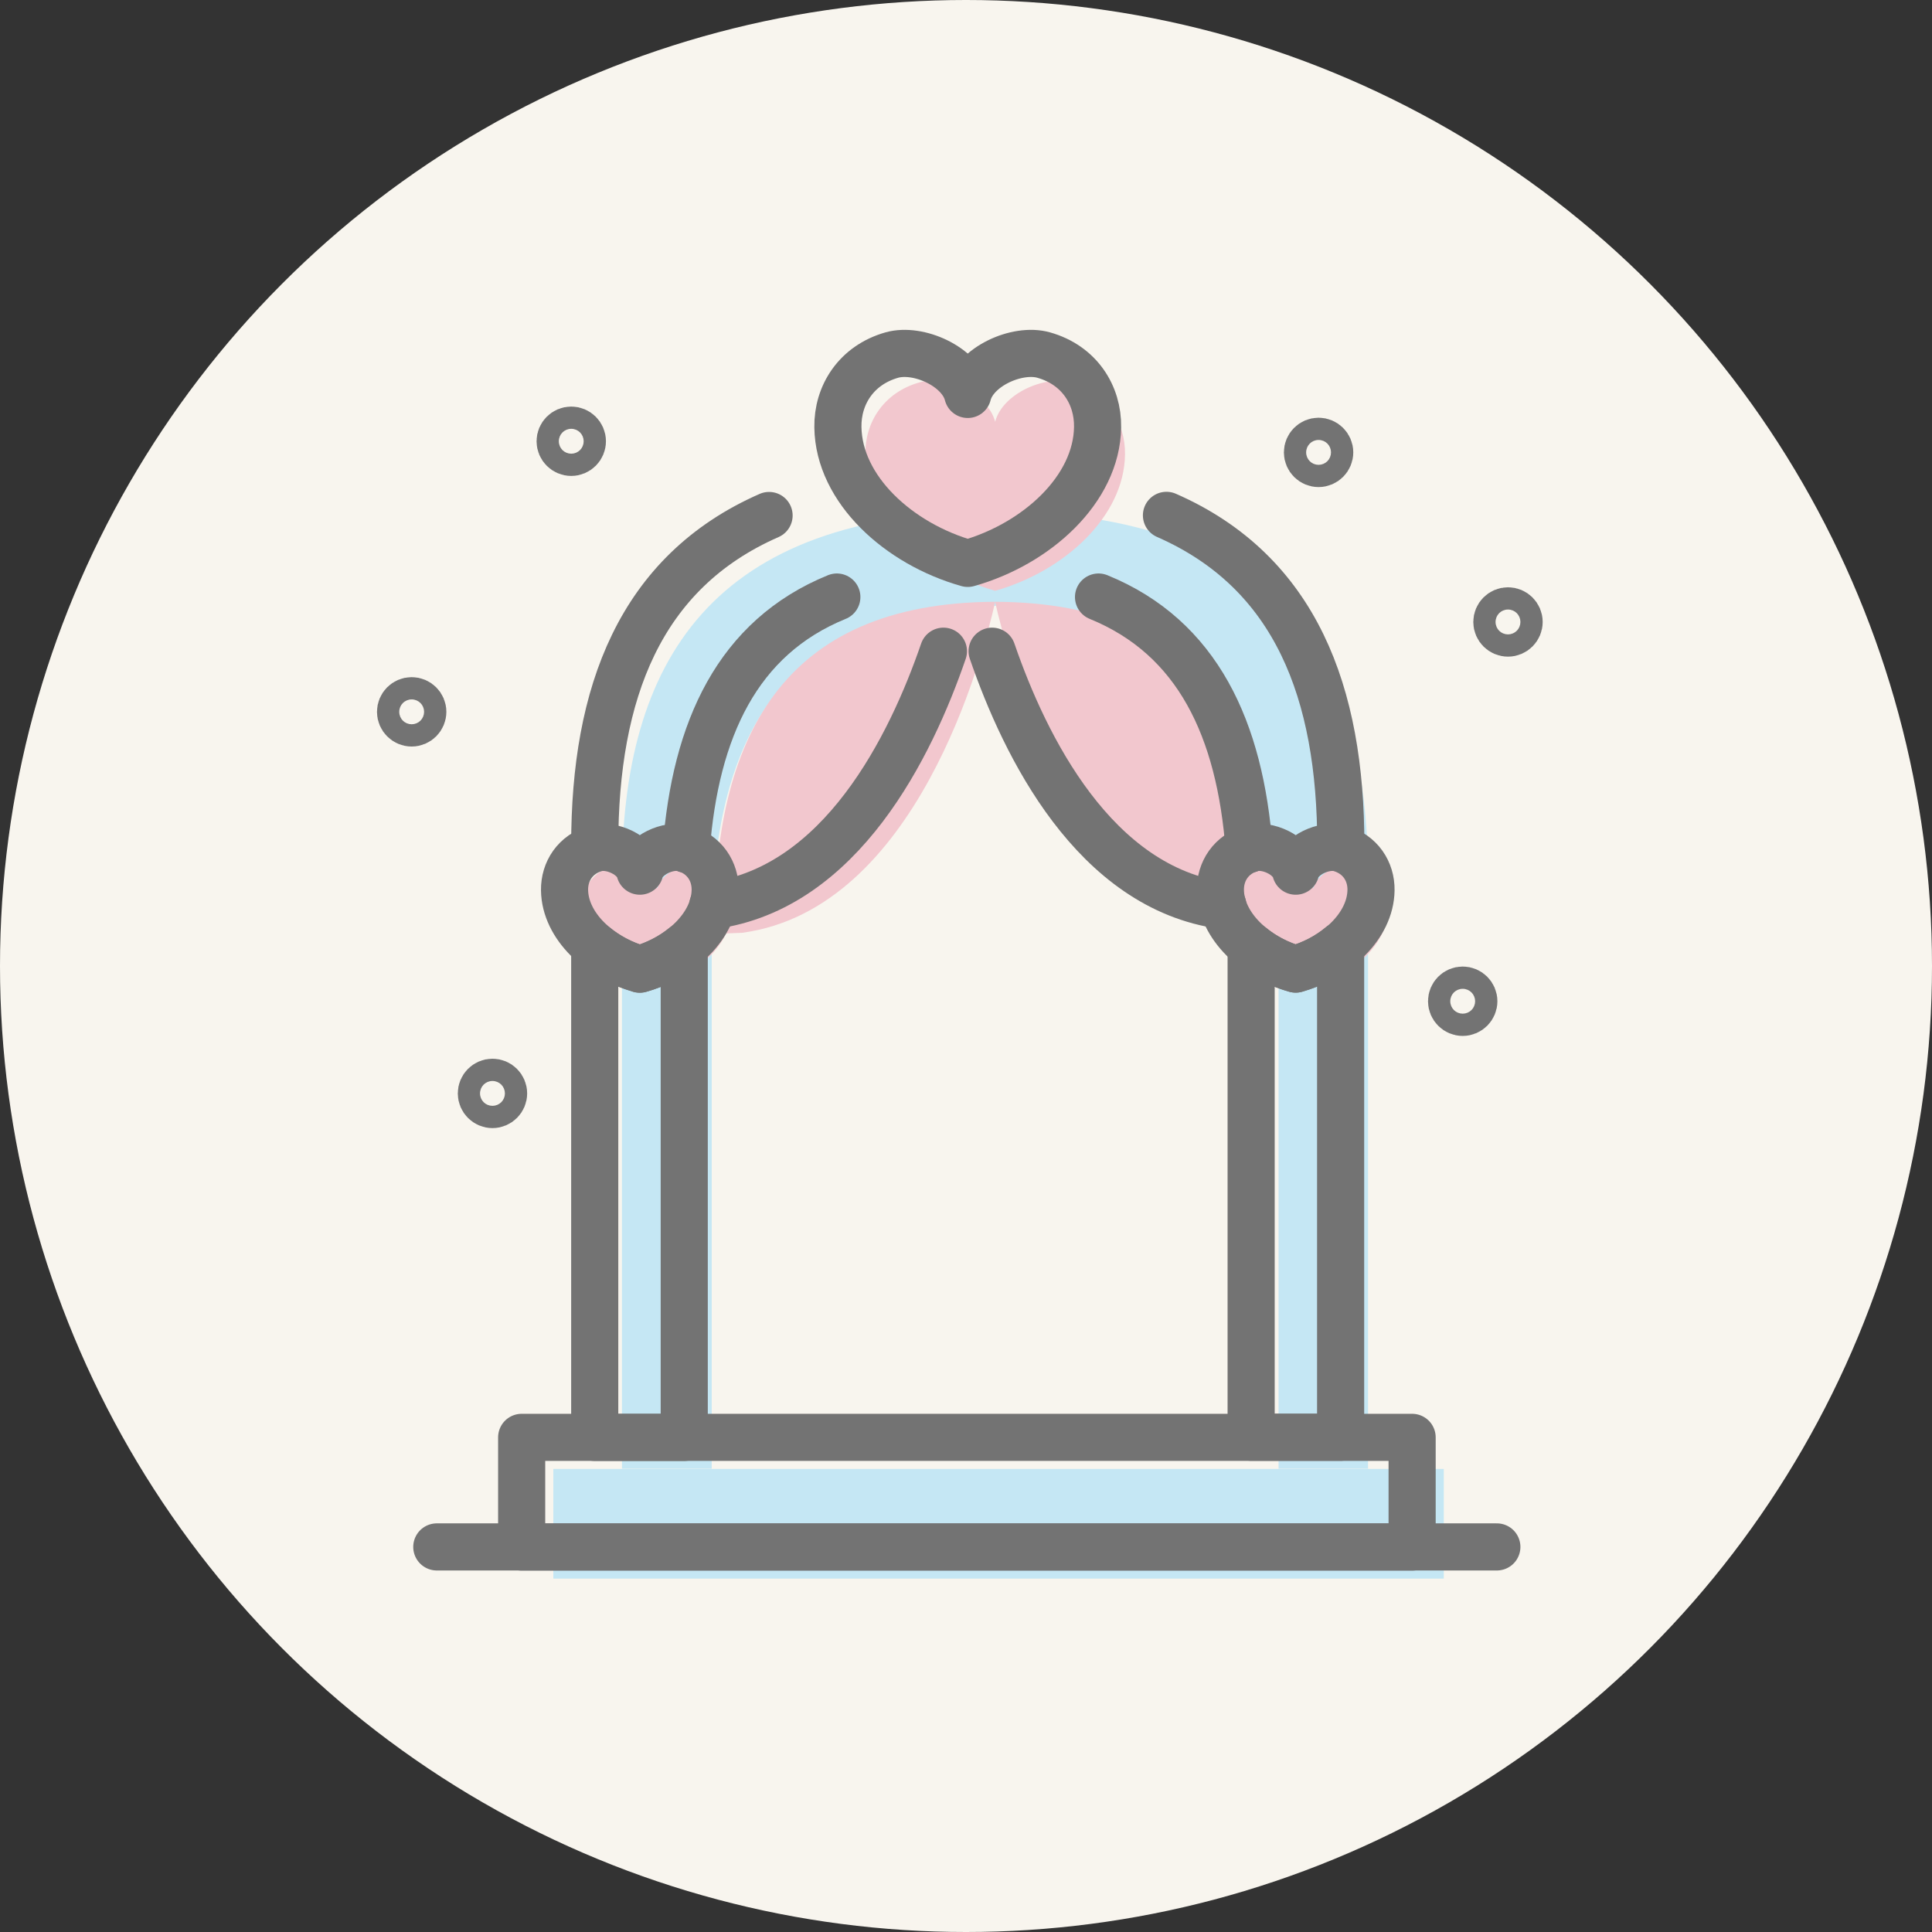
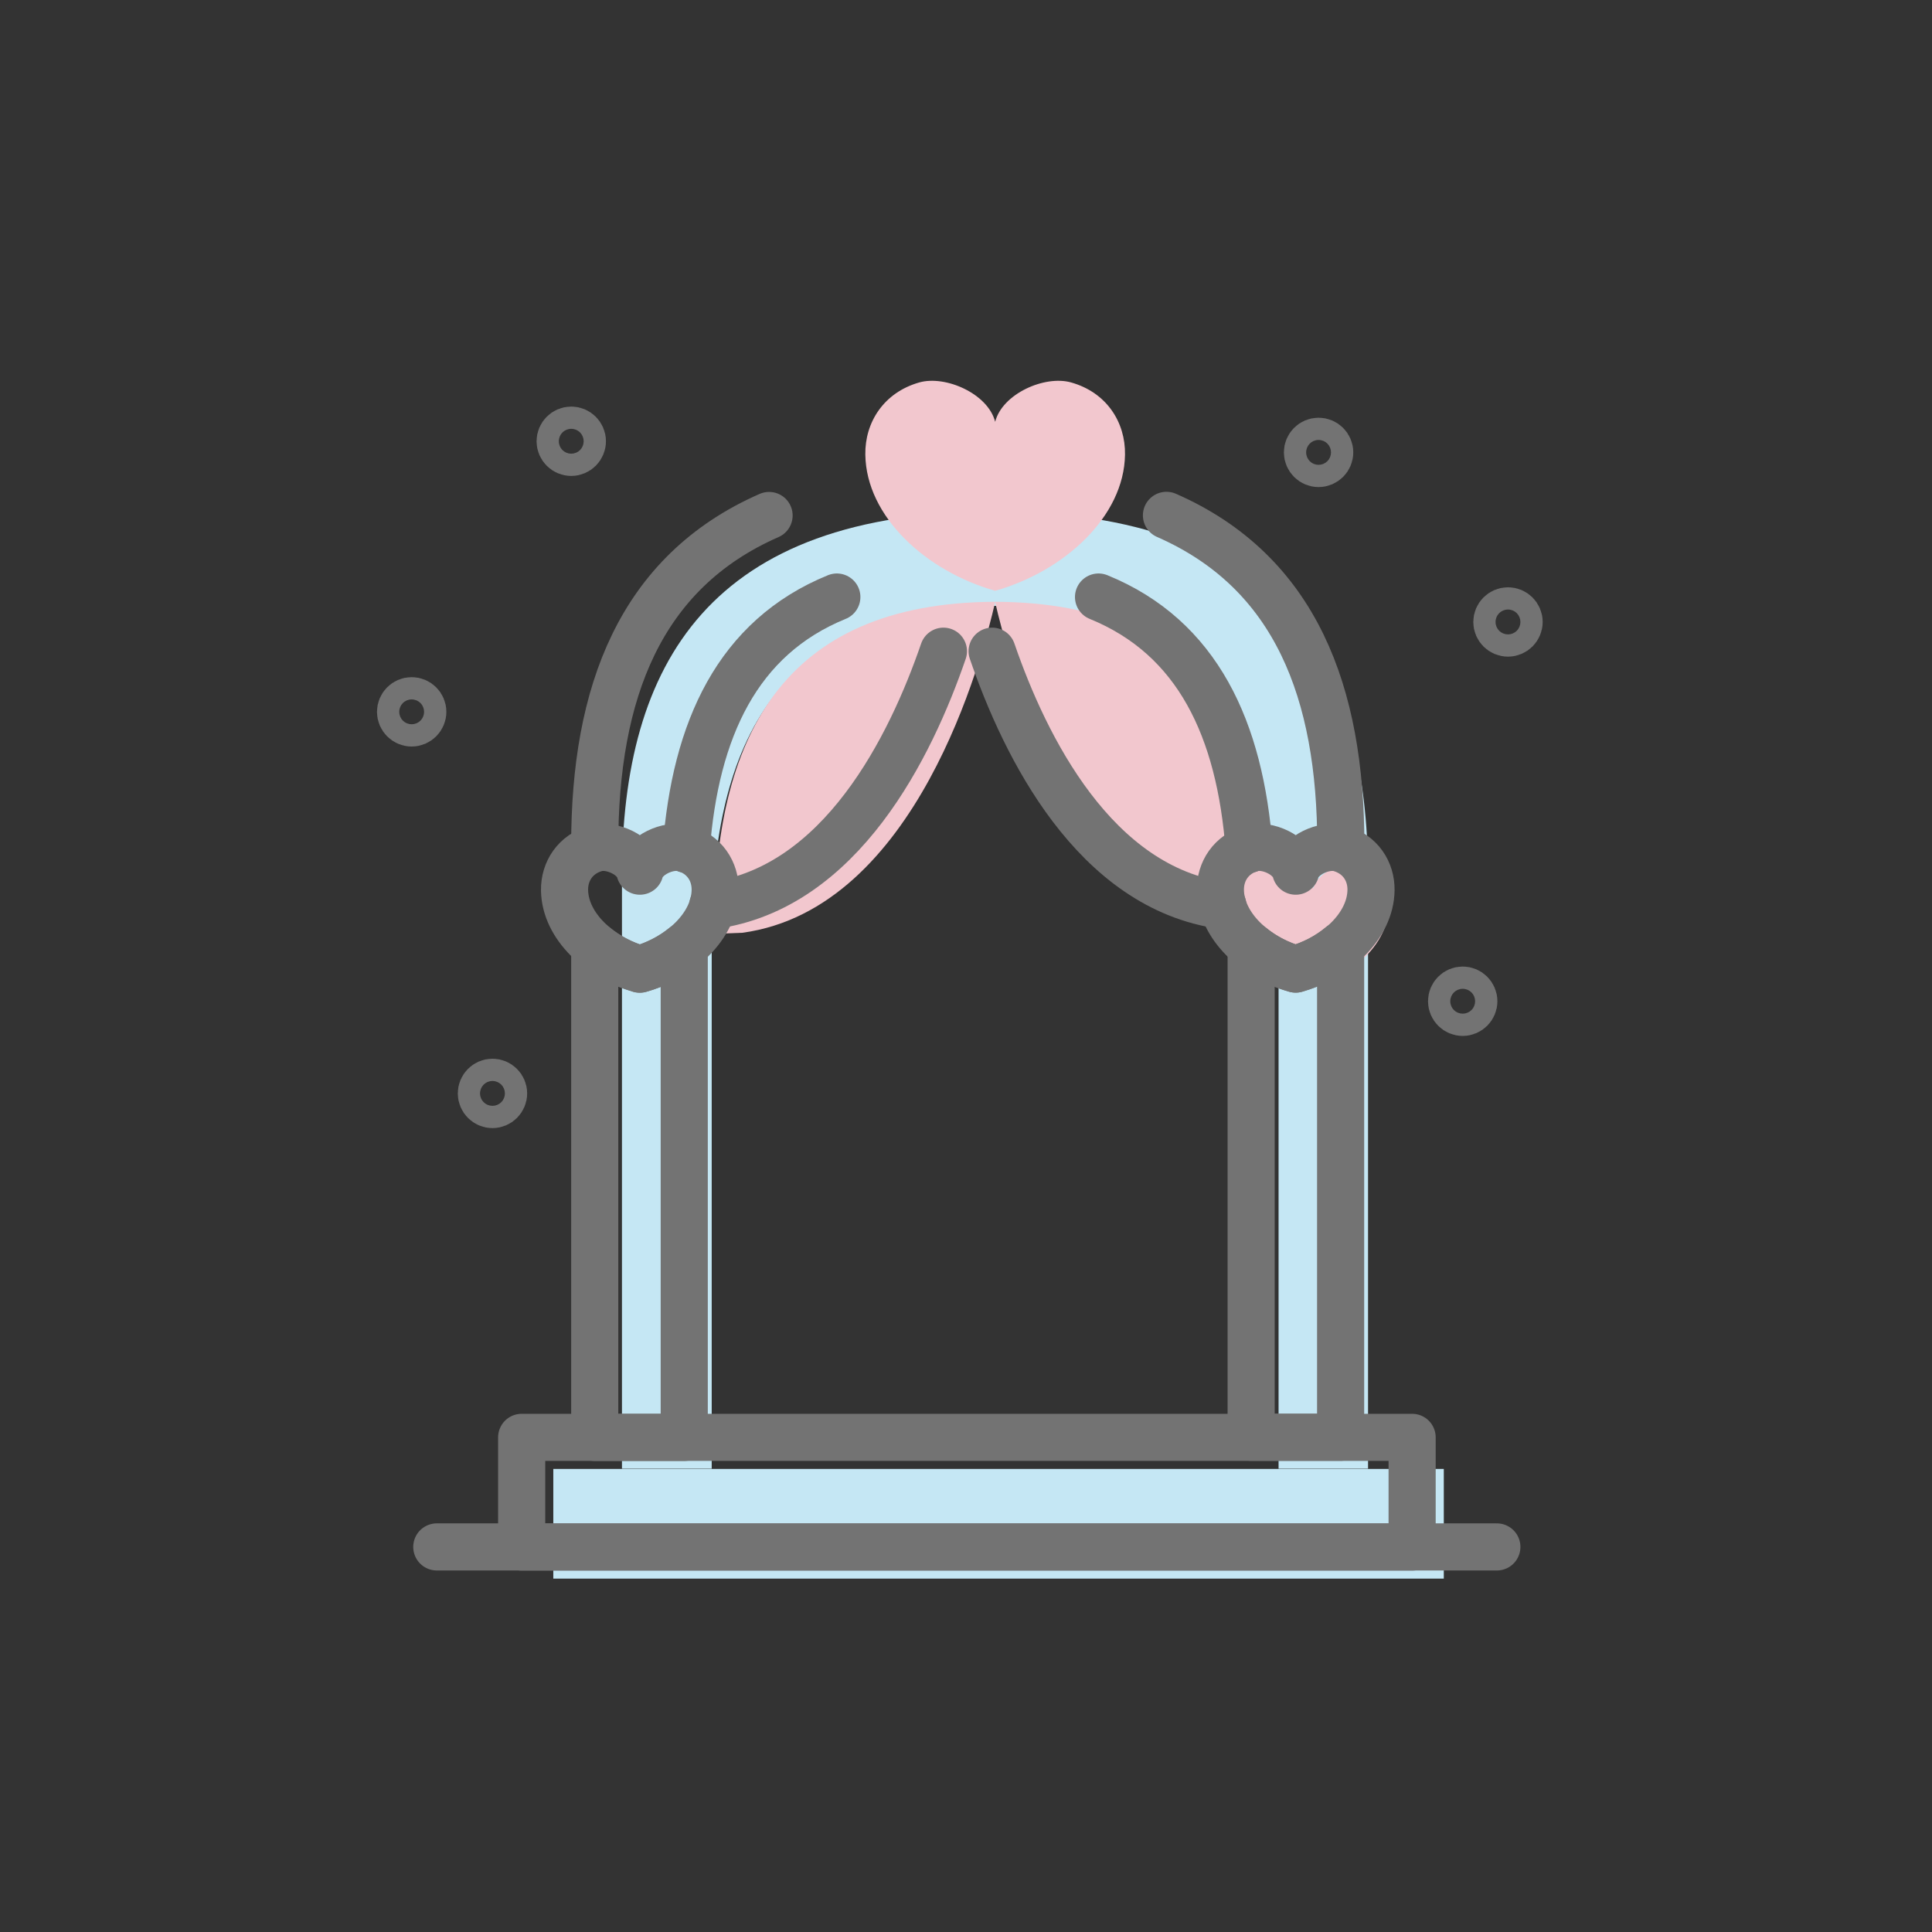
<svg xmlns="http://www.w3.org/2000/svg" width="82" height="82" viewBox="0 0 82 82" fill="none">
  <rect x="0" y="0" width="82" height="82" fill="#333333" stroke="none" />
-   <circle cx="41" cy="41" r="41" fill="#F8F5EE" />
  <path d="M30.207 62.336V39.668C30.207 31.531 33.046 25.714 42.236 25.714C51.427 25.714 54.266 31.531 54.266 39.668V62.336H58.064C58.064 62.336 58.064 46.217 58.064 37.193C58.064 28.169 54.328 21.713 42.231 21.713C30.135 21.713 26.398 28.163 26.398 37.193V62.336H30.197H30.207Z" fill="#C5E7F4" />
  <path d="M61.279 62.346H23.484V67.001H61.279V62.346Z" fill="#C5E7F4" />
  <path d="M45.461 16.232C44.34 15.915 42.539 16.714 42.238 17.903C41.937 16.714 40.136 15.915 39.016 16.232C37.505 16.662 36.706 17.929 36.727 19.294C36.763 21.935 39.311 24.249 42.238 25.075C45.165 24.249 47.713 21.93 47.749 19.294C47.77 17.923 46.971 16.657 45.461 16.232Z" fill="#F2C7CE" />
  <path d="M53.868 36.746C54.516 36.56 55.559 37.027 55.736 37.717C55.912 37.027 56.955 36.565 57.604 36.746C58.481 36.996 58.943 37.727 58.933 38.521C58.912 40.052 57.433 41.396 55.736 41.874C54.039 41.396 52.56 40.052 52.539 38.521C52.529 37.727 52.991 36.996 53.868 36.746Z" fill="#F2C7CE" />
  <path d="M30.305 39.495V39.635L31.514 39.589C38.904 38.577 41.706 27.907 42.24 25.541C33.128 25.582 30.31 31.384 30.31 39.49L30.305 39.495Z" fill="#F2C7CE" />
  <path d="M54.17 39.495V39.635L52.961 39.589C45.571 38.577 42.769 27.907 42.234 25.541C51.347 25.582 54.165 31.384 54.165 39.49L54.17 39.495Z" fill="#F2C7CE" />
-   <path d="M29.76 36.746C29.112 36.56 28.069 37.027 27.892 37.717C27.716 37.027 26.673 36.565 26.024 36.746C25.147 36.996 24.685 37.727 24.695 38.521C24.716 40.052 26.195 41.396 27.892 41.874C29.589 41.396 31.068 40.052 31.089 38.521C31.099 37.727 30.637 36.996 29.76 36.746Z" fill="#F2C7CE" />
  <path d="M59.935 61.006H22.141V65.661H59.935V61.006Z" stroke="#737373" stroke-width="2" stroke-linecap="round" stroke-linejoin="round" />
  <path d="M18.539 65.656H63.531" stroke="#737373" stroke-width="2" stroke-linecap="round" stroke-linejoin="round" />
-   <path d="M44.297 15.07C43.176 14.753 41.375 15.552 41.074 16.741C40.773 15.552 38.972 14.753 37.851 15.07C36.341 15.5 35.542 16.767 35.563 18.131C35.599 20.773 38.147 23.087 41.074 23.912C44.001 23.087 46.549 20.768 46.585 18.131C46.606 16.761 45.807 15.495 44.297 15.07Z" stroke="#737373" stroke-width="2" stroke-linecap="round" stroke-linejoin="round" />
  <path d="M29.026 36.004C28.377 35.818 27.334 36.285 27.158 36.975C26.981 36.285 25.938 35.823 25.29 36.004C24.413 36.253 23.951 36.985 23.961 37.779C23.982 39.31 25.461 40.654 27.158 41.131C28.855 40.654 30.334 39.31 30.355 37.779C30.365 36.985 29.903 36.253 29.026 36.004Z" stroke="#737373" stroke-width="2" stroke-linecap="round" stroke-linejoin="round" />
  <path d="M53.126 36.004C53.774 35.818 54.817 36.285 54.994 36.975C55.17 36.285 56.213 35.823 56.862 36.004C57.739 36.253 58.201 36.985 58.19 37.779C58.17 39.31 56.691 40.654 54.994 41.131C53.297 40.654 51.818 39.31 51.797 37.779C51.787 36.985 52.248 36.253 53.126 36.004Z" stroke="#737373" stroke-width="2" stroke-linecap="round" stroke-linejoin="round" />
  <path d="M17.945 30.212C17.945 30.472 17.732 30.685 17.472 30.685C17.213 30.685 17 30.472 17 30.212C17 29.953 17.213 29.74 17.472 29.74C17.732 29.74 17.945 29.953 17.945 30.212Z" stroke="#737373" stroke-width="2" stroke-linecap="round" stroke-linejoin="round" />
  <path d="M56.437 19.201C56.437 19.46 56.224 19.673 55.964 19.673C55.705 19.673 55.492 19.46 55.492 19.201C55.492 18.941 55.705 18.729 55.964 18.729C56.224 18.729 56.437 18.941 56.437 19.201Z" stroke="#737373" stroke-width="2" stroke-linecap="round" stroke-linejoin="round" />
  <path d="M62.554 42.496C62.554 42.755 62.341 42.968 62.082 42.968C61.822 42.968 61.609 42.755 61.609 42.496C61.609 42.236 61.822 42.023 62.082 42.023C62.341 42.023 62.554 42.236 62.554 42.496Z" stroke="#737373" stroke-width="2" stroke-linecap="round" stroke-linejoin="round" />
  <path d="M24.718 18.728C24.718 18.988 24.505 19.2 24.246 19.2C23.986 19.2 23.773 18.988 23.773 18.728C23.773 18.469 23.986 18.256 24.246 18.256C24.505 18.256 24.718 18.469 24.718 18.728Z" stroke="#737373" stroke-width="2" stroke-linecap="round" stroke-linejoin="round" />
  <path d="M64.476 26.398C64.476 26.657 64.263 26.87 64.004 26.87C63.744 26.87 63.531 26.657 63.531 26.398C63.531 26.139 63.744 25.926 64.004 25.926C64.263 25.926 64.476 26.139 64.476 26.398Z" stroke="#737373" stroke-width="2" stroke-linecap="round" stroke-linejoin="round" />
  <path d="M21.374 46.408C21.374 46.667 21.161 46.88 20.902 46.88C20.642 46.88 20.43 46.667 20.43 46.408C20.43 46.148 20.642 45.935 20.902 45.935C21.161 45.935 21.374 46.148 21.374 46.408Z" stroke="#737373" stroke-width="2" stroke-linecap="round" stroke-linejoin="round" />
  <path d="M27.152 41.131C26.446 40.934 25.782 40.581 25.242 40.135V61.007H29.041V40.156C28.506 40.597 27.847 40.939 27.152 41.136V41.131Z" stroke="#737373" stroke-width="2" stroke-linecap="round" stroke-linejoin="round" />
  <path d="M54.99 41.13C54.295 40.933 53.636 40.591 53.102 40.15V61.001H56.9V40.129C56.361 40.58 55.696 40.928 54.99 41.125V41.13Z" stroke="#737373" stroke-width="2" stroke-linecap="round" stroke-linejoin="round" />
  <path d="M29.125 36.046C29.509 30.965 31.299 27.058 35.518 25.34" stroke="#737373" stroke-width="2" stroke-linecap="round" stroke-linejoin="round" />
  <path d="M32.642 21.879C27.152 24.287 25.242 29.419 25.242 35.864" stroke="#737373" stroke-width="2" stroke-linecap="round" stroke-linejoin="round" />
  <path d="M56.908 35.858C56.908 29.413 55.003 24.281 49.508 21.873" stroke="#737373" stroke-width="2" stroke-linecap="round" stroke-linejoin="round" />
  <path d="M46.625 25.34C50.844 27.058 52.634 30.965 53.018 36.046" stroke="#737373" stroke-width="2" stroke-linecap="round" stroke-linejoin="round" />
  <path d="M40.042 27.639C38.652 31.686 35.699 37.685 30.25 38.433" stroke="#737373" stroke-width="2" stroke-linecap="round" stroke-linejoin="round" />
  <path d="M51.902 38.433C46.453 37.685 43.5 31.686 42.109 27.639" stroke="#737373" stroke-width="2" stroke-linecap="round" stroke-linejoin="round" />
</svg>